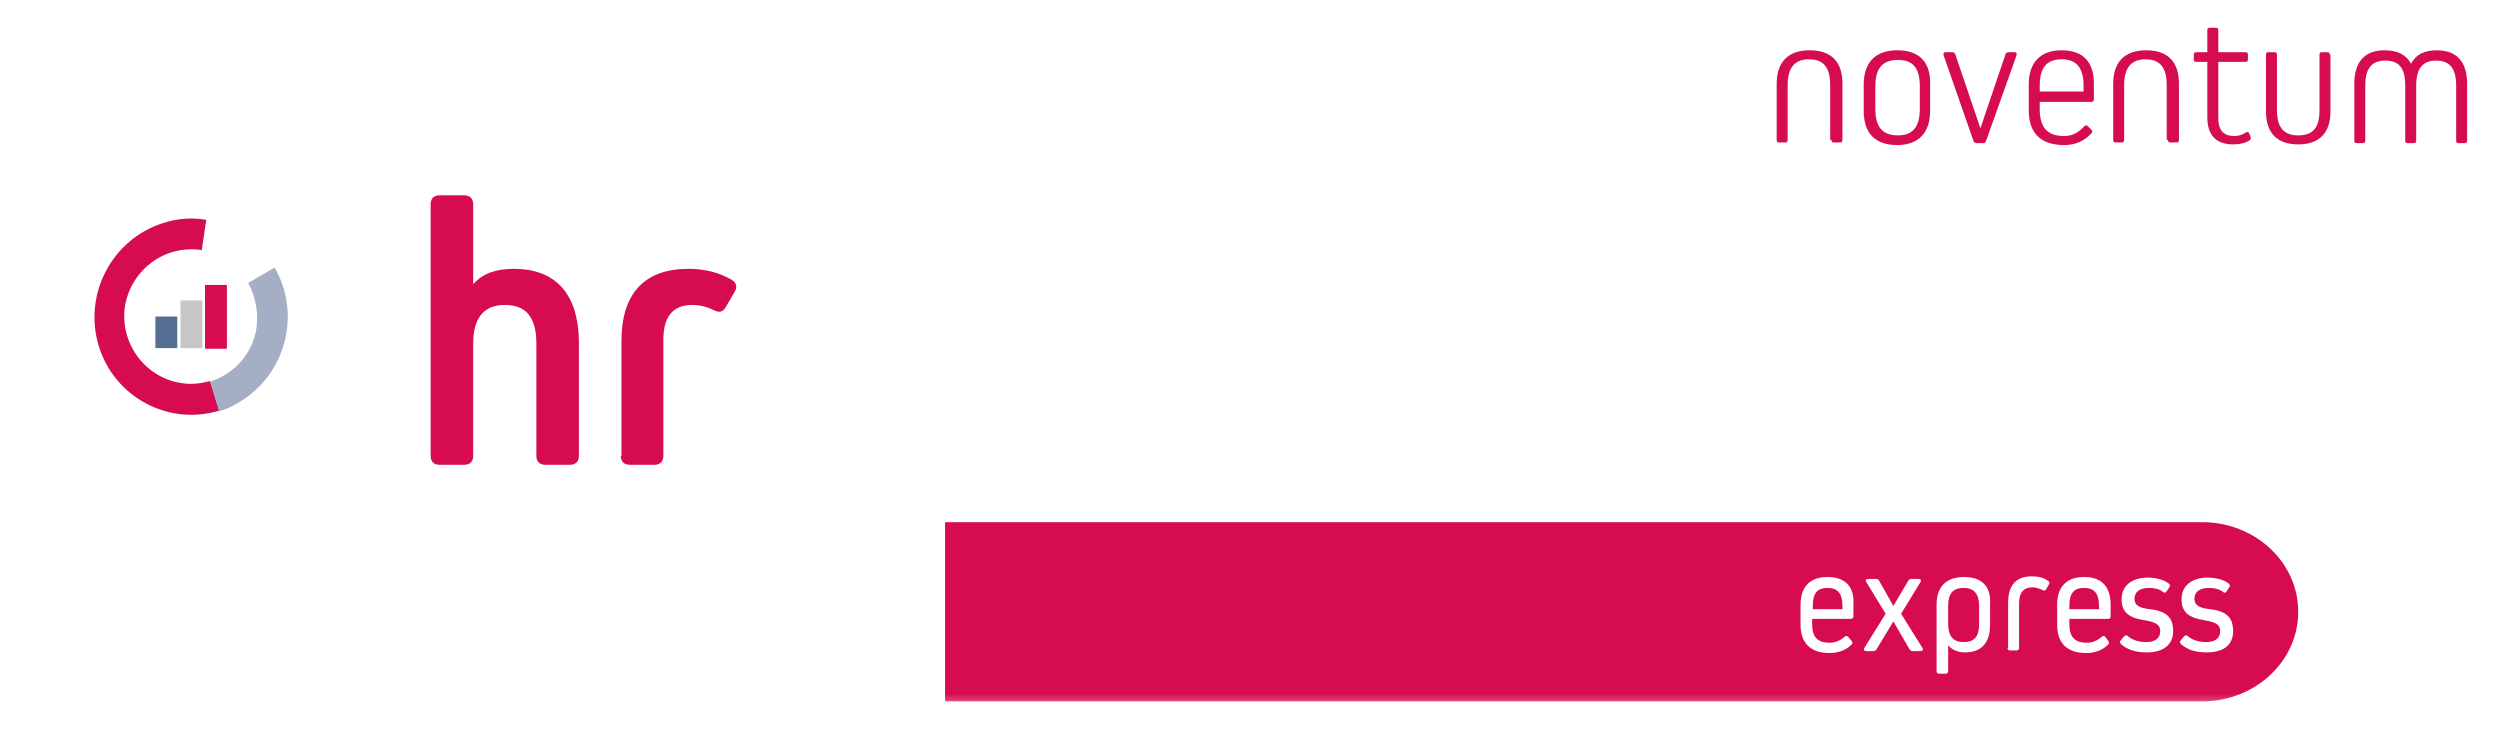
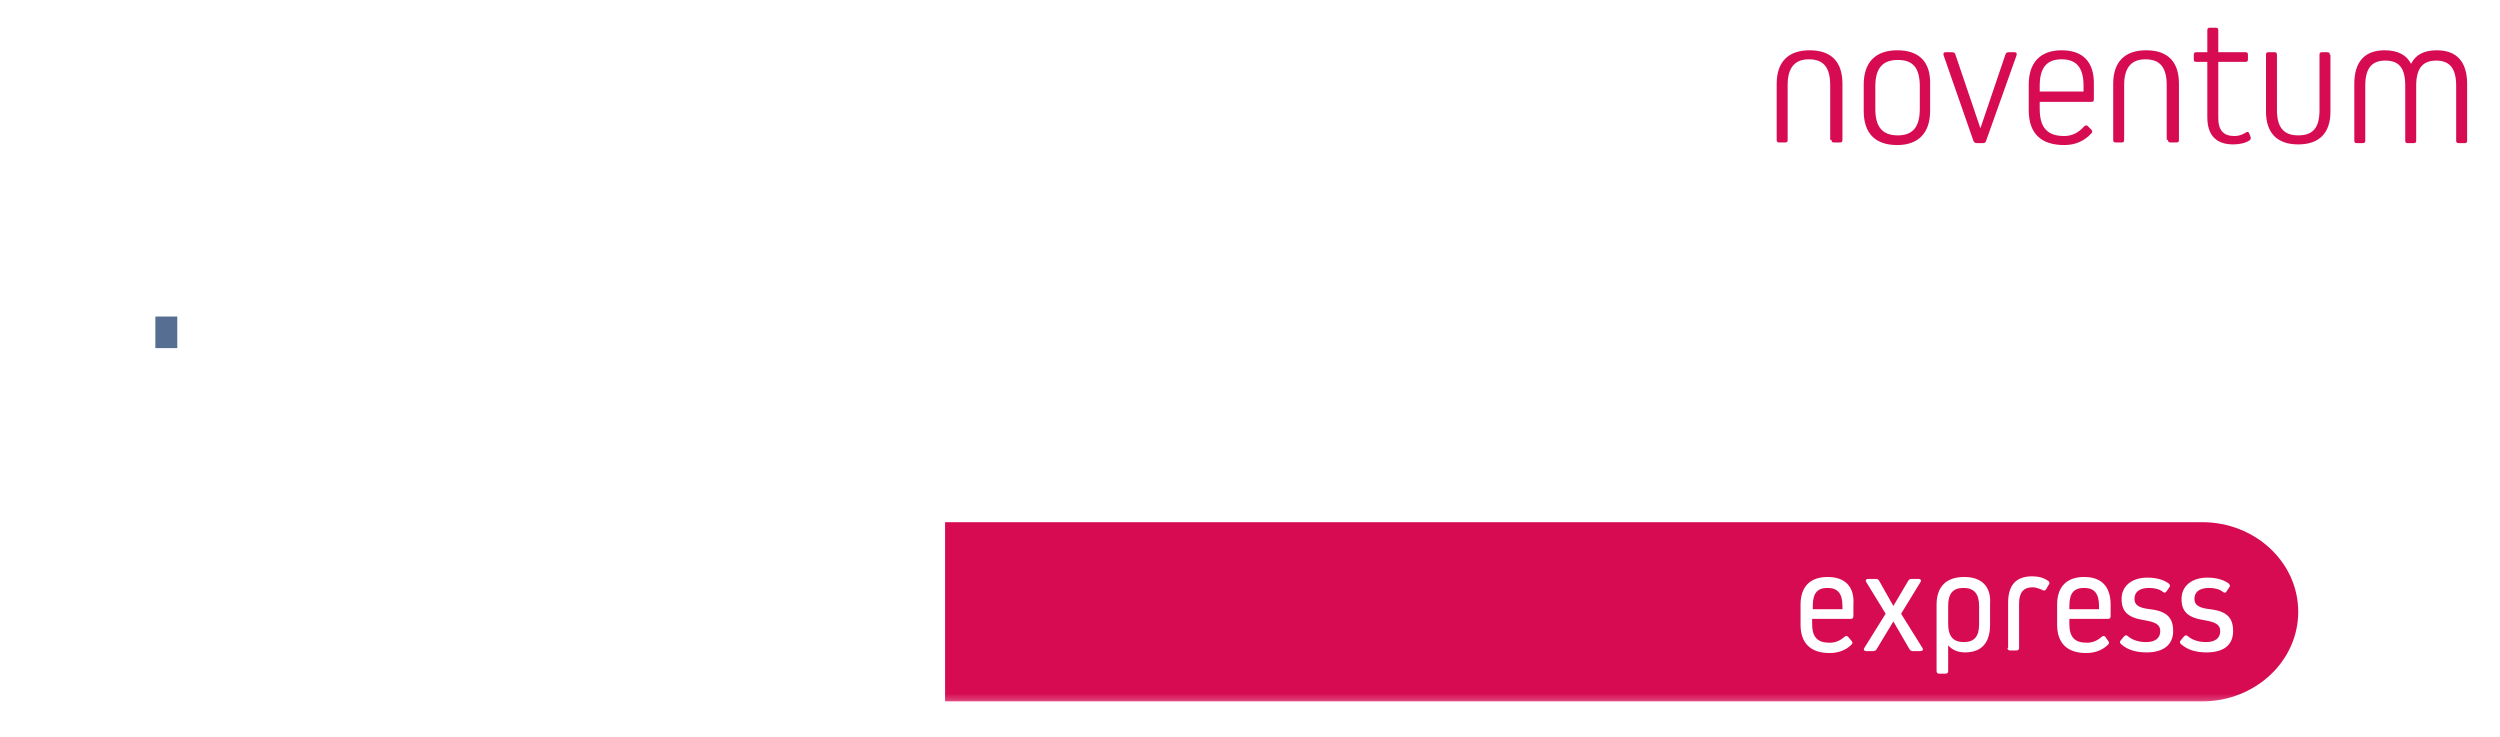
<svg xmlns="http://www.w3.org/2000/svg" xmlns:xlink="http://www.w3.org/1999/xlink" version="1.1" id="Ebene_1" x="0px" y="0px" width="387.8px" height="114.3px" viewBox="0 0 387.8 114.3" style="enable-background:new 0 0 387.8 114.3;" xml:space="preserve">
  <style type="text/css">
	.st0{clip-path:url(#SVGID_00000053541169482168062240000016027715903878513293_);fill:#FFFFFF;}
	.st1{clip-path:url(#SVGID_00000053541169482168062240000016027715903878513293_);fill:#D60B52;}
	.st2{clip-path:url(#SVGID_00000053541169482168062240000016027715903878513293_);fill:#A4AFC6;}
	.st3{fill:#D60B52;}
	.st4{fill:#C6C6C6;}
	.st5{fill:#566E91;}
	.st6{clip-path:url(#SVGID_00000005967733330542904900000001184233269871431350_);fill:#D60B52;}
	.st7{filter:url(#Adobe_OpacityMaskFilter);}
	
		.st8{clip-path:url(#SVGID_00000005967733330542904900000001184233269871431350_);fill:url(#SVGID_00000116235605256237924330000008374517112358697630_);}
	
		.st9{clip-path:url(#SVGID_00000005967733330542904900000001184233269871431350_);mask:url(#SVGID_00000090258191673379999420000004884983045745366409_);}
	.st10{clip-path:url(#SVGID_00000120531544351720126060000002832268566437981869_);fill:#D60B52;}
	.st11{clip-path:url(#SVGID_00000005967733330542904900000001184233269871431350_);fill:#FFFFFF;}
</style>
  <g>
    <defs>
-       <rect id="SVGID_1_" x="3.2" y="4.3" width="379.5" height="104.6" />
-     </defs>
+       </defs>
    <clipPath id="SVGID_00000147211372695555496480000008406629778796214430_">
      <use xlink:href="#SVGID_1_" style="overflow:visible;" />
    </clipPath>
-     <path style="clip-path:url(#SVGID_00000147211372695555496480000008406629778796214430_);fill:#FFFFFF;" d="M382.7,64.2   c0-5.2-2.5-7.7-9.7-8.6c-5.4-0.7-7-2.1-7-4.9c0-3.5,2.4-5.5,7-5.5c2.3,0,4.6,0.7,6.3,2.1c0.5,0.4,0.9,0.3,1.3-0.2l0.8-1.1   c0.4-0.5,0.3-0.8-0.2-1.3c-2.1-1.7-5.1-2.7-8.5-2.7c-6.3,0-10.3,3.3-10.3,8.6c0,4.9,2.4,7.2,9.3,8.2c5.6,0.8,7.3,2.3,7.3,5.4   c0,3.5-2.4,5.5-6.6,5.5c-3.4,0-6.1-1-8.1-2.9c-0.5-0.5-1-0.4-1.3,0l-1,1.2c-0.4,0.4-0.4,0.8,0.1,1.3c2.6,2.5,6,3.6,10.6,3.6   C378.9,72.8,382.7,69.5,382.7,64.2 M352.3,61.1c0,5.9-2.3,8.6-7.3,8.6c-5.1,0-7.3-2.7-7.3-8.6v-7.4c0-5.8,2.3-8.5,7.3-8.5   c4.8,0,7.3,2.9,7.3,8.5V61.1z M355.9,31.2c0-0.6-0.3-0.9-0.9-0.9h-1.8c-0.6,0-0.9,0.3-0.9,0.9v14.4h-0.1c-1.6-2.4-4.2-3.6-7.8-3.6   c-6.8,0-10.4,3.9-10.4,11.2v8.5c0,7.3,3.8,11.2,11,11.2c7.1,0,10.9-3.9,10.9-11.2V31.2z M313.6,71.2c0,0.6,0.3,0.9,0.9,0.9h1.8   c0.6,0,0.9-0.3,0.9-0.9V52.6c0-5.2,1.9-7.5,6.3-7.5c1.7,0,3.2,0.5,4.5,1.4c0.5,0.4,0.9,0.3,1.3-0.2l0.8-1.2   c0.3-0.5,0.2-0.9-0.3-1.3c-1.8-1.3-4-1.9-6.6-1.9c-6.3,0-9.6,3.6-9.6,10.4V71.2z M295.3,69.6c-4.3,0-6.7-2-6.7-5.8   c0-3.8,2.7-5.8,7.3-5.8h6.9v3C302.7,67,300.4,69.6,295.3,69.6 M295.5,42c-3.5,0-6.5,1.1-9,3.3c-0.4,0.4-0.4,0.8-0.1,1.3l1,1.3   c0.4,0.5,0.8,0.5,1.2,0.1c1.7-1.7,4.1-2.8,6.6-2.8c5.1,0,7.6,2.7,7.6,8.8V55h-7.3c-6.7,0-10.5,3.3-10.5,8.8c0,5.7,3.8,8.9,10.4,8.9   c7.3,0,11-3.9,11-11.2v-8.3C306.4,45.8,302.6,42,295.5,42 M275.7,61.1c0,5.9-2.3,8.6-7.3,8.6c-5.1,0-7.3-2.7-7.3-8.6v-7.4   c0-5.8,2.3-8.5,7.3-8.5c5,0,7.3,2.7,7.3,8.5V61.1z M268.5,42c-7.2,0-11,3.9-11,11.2v8.5c0,7.3,3.8,11.2,11,11.2   c7.1,0,10.9-3.9,10.9-11.2v-8.5C279.4,45.8,275.6,42,268.5,42 M247.6,61.1c0,5.9-2.3,8.6-7.3,8.6c-5,0-7.3-2.7-7.3-8.6v-7.4   c0-5.7,2.4-8.5,7.3-8.5c5,0,7.3,2.7,7.3,8.5V61.1z M240.8,42c-3.6,0-6.2,1.3-7.8,3.8h-0.1V31.2c0-0.6-0.3-0.9-0.9-0.9h-1.8   c-0.6,0-0.9,0.3-0.9,0.9v30.4c0,7.3,3.8,11.2,11,11.2c7.1,0,10.9-3.9,10.9-11.2v-8.5C251.2,45.8,247.6,42,240.8,42 M211.2,42   c-3.5,0-6.1,1.2-7.6,3.6h-0.1V31.2c0-0.6-0.3-0.9-0.9-0.9h-1.8c-0.6,0-0.9,0.3-0.9,0.9v40c0,0.6,0.3,0.9,0.9,0.9h1.8   c0.6,0,0.9-0.3,0.9-0.9V53.4c0-5.5,2.4-8.3,7.1-8.3c4.8,0,7.1,2.6,7.1,8.3v17.8c0,0.6,0.3,0.9,0.9,0.9h1.8c0.6,0,0.9-0.3,0.9-0.9   V52.9C221.3,45.7,217.8,42,211.2,42 M193.8,64.2c0-5.2-2.5-7.7-9.7-8.6c-5.4-0.7-7-2.1-7-4.9c0-3.5,2.4-5.5,7-5.5   c2.3,0,4.6,0.7,6.3,2.1c0.5,0.4,0.9,0.3,1.3-0.2l0.8-1.1c0.4-0.5,0.3-0.8-0.2-1.3c-2.1-1.7-5.1-2.7-8.5-2.7   c-6.3,0-10.3,3.3-10.3,8.6c0,4.9,2.4,7.2,9.3,8.2c5.6,0.8,7.3,2.3,7.3,5.4c0,3.5-2.4,5.5-6.6,5.5c-3.4,0-6.1-1-8.1-2.9   c-0.5-0.5-1-0.4-1.3,0l-1,1.2c-0.4,0.4-0.4,0.8,0.1,1.3c2.6,2.5,6,3.6,10.6,3.6C190,72.8,193.8,69.5,193.8,64.2 M156.7,69.6   c-4.3,0-6.7-2-6.7-5.8c0-3.8,2.7-5.8,7.3-5.8h6.9v3C164.1,67,161.8,69.6,156.7,69.6 M156.8,42c-3.5,0-6.5,1.1-9,3.3   c-0.4,0.4-0.4,0.8-0.1,1.3l1,1.3c0.4,0.5,0.8,0.5,1.2,0.1c1.7-1.7,4.1-2.8,6.6-2.8c5.1,0,7.6,2.7,7.6,8.8V55h-7.3   c-6.7,0-10.5,3.3-10.5,8.8c0,5.7,3.8,8.9,10.4,8.9c7.3,0,11-3.9,11-11.2v-8.3C167.8,45.8,164,42,156.8,42 M136.3,61.1   c0,5.9-2.3,8.6-7.3,8.6c-5.1,0-7.3-2.7-7.3-8.6v-7.4c0-5.8,2.3-8.5,7.3-8.5c4.8,0,7.3,2.9,7.3,8.5V61.1z M139.9,31.2   c0-0.6-0.3-0.9-0.9-0.9h-1.8c-0.6,0-0.9,0.3-0.9,0.9v14.4h-0.1c-1.6-2.4-4.2-3.6-7.8-3.6c-6.8,0-10.4,3.9-10.4,11.2v8.5   c0,7.3,3.8,11.2,11,11.2c7.1,0,10.9-3.9,10.9-11.2V31.2z" />
    <path style="clip-path:url(#SVGID_00000147211372695555496480000008406629778796214430_);fill:#D60B52;" d="M96.3,70.7   c0,0.9,0.5,1.4,1.4,1.4h3.8c0.9,0,1.4-0.5,1.4-1.4v-18c0-3.6,1.5-5.4,4.5-5.4c1.1,0,2.3,0.3,3.3,0.8c0.8,0.4,1.4,0.4,1.9-0.5   l1.4-2.4c0.4-0.7,0.2-1.4-0.5-1.8c-1.9-1.1-4.1-1.7-6.7-1.7c-6.9,0-10.4,3.9-10.4,11.2V70.7z M79.7,41.7c-2.7,0-4.8,0.7-6.2,2.3   h-0.1V31.7c0-0.9-0.5-1.4-1.4-1.4h-3.8c-0.9,0-1.4,0.5-1.4,1.4v39c0,0.9,0.5,1.4,1.4,1.4H72c0.9,0,1.4-0.5,1.4-1.4V53.3   c0-3.9,1.6-6,4.9-6c3.3,0,4.9,1.9,4.9,6v17.4c0,0.9,0.5,1.4,1.4,1.4h3.8c0.9,0,1.4-0.5,1.4-1.4V52.9C89.7,45.6,86.2,41.7,79.7,41.7   " />
    <path style="clip-path:url(#SVGID_00000147211372695555496480000008406629778796214430_);fill:#FFFFFF;" d="M29.8,76.2   c-14.7,0-26.6-12.2-26.6-27.1S15.1,22,29.8,22c11.4,0,21.5,7.4,25.1,18.3l-7.1,2.5c-2.6-7.9-9.9-13.2-18.1-13.2   c-10.5,0-19.1,8.7-19.1,19.5c0,10.7,8.6,19.5,19.1,19.5c8.2,0,15.4-5.3,18.1-13.2l7.1,2.5C51.2,68.8,41.1,76.2,29.8,76.2" />
    <path style="clip-path:url(#SVGID_00000147211372695555496480000008406629778796214430_);fill:#D60B52;" d="M31.3,38.8l0.7-4.7   c-2.3-0.4-4.5-0.2-6.7,0.5c-7.9,2.5-12.4,11-10,19S26.1,66.1,34,63.7l-1.4-4.6c-1.5,0.4-3,0.6-4.6,0.3c-5.6-0.9-9.5-6.3-8.6-12   C20.4,41.8,25.6,37.9,31.3,38.8L31.3,38.8" />
    <path style="clip-path:url(#SVGID_00000147211372695555496480000008406629778796214430_);fill:#A4AFC6;" d="M42.6,41.5l-4.1,2.4   c1.1,2,1.6,4.4,1.3,6.9c-0.6,4.1-3.5,7.2-7.2,8.4l1.4,4.6c1.1-0.3,2.1-0.8,3.1-1.4C44.3,58.1,46.8,48.8,42.6,41.5" />
  </g>
-   <rect x="31.8" y="44.2" class="st3" width="3.4" height="9.9" />
-   <rect x="28" y="46.6" class="st4" width="3.4" height="7.4" />
  <rect x="24.1" y="49.1" class="st5" width="3.4" height="4.9" />
  <g>
    <defs>
      <rect id="SVGID_00000163785271939285787010000013913978310069858445_" x="3.2" y="4.3" width="379.5" height="104.6" />
    </defs>
    <clipPath id="SVGID_00000147220845290331376110000016207533355065392017_">
      <use xlink:href="#SVGID_00000163785271939285787010000013913978310069858445_" style="overflow:visible;" />
    </clipPath>
    <path style="clip-path:url(#SVGID_00000147220845290331376110000016207533355065392017_);fill:#D60B52;" d="M378,7.8   c-2,0-3.3,0.7-4,2.1h0c-0.7-1.4-2.1-2.1-4.1-2.1c-3.1,0-4.7,1.8-4.7,5.2v8.8c0,0.3,0.1,0.4,0.4,0.4h0.9c0.3,0,0.4-0.1,0.4-0.4v-8.5   c0-2.7,1-3.9,3.1-3.9c2.2,0,3.1,1.2,3.1,3.9v8.5c0,0.3,0.1,0.4,0.4,0.4h0.9c0.3,0,0.4-0.1,0.4-0.4v-8.5c0-2.7,1-3.9,3.1-3.9   c2.1,0,3.1,1.2,3.1,3.9v8.5c0,0.3,0.1,0.4,0.4,0.4h0.9c0.3,0,0.4-0.1,0.4-0.4v-8.8C382.7,9.6,381.1,7.8,378,7.8 M361.4,8.5   c0-0.3-0.1-0.4-0.4-0.4h-0.8c-0.3,0-0.4,0.1-0.4,0.4v8.6c0,2.7-1,3.9-3.3,3.9c-2.2,0-3.3-1.2-3.3-3.9V8.5c0-0.3-0.1-0.4-0.4-0.4   h-0.9c-0.3,0-0.4,0.1-0.4,0.4v8.8c0,3.3,1.7,5.1,5,5.1c3.3,0,5-1.8,5-5.1V8.5z M348.9,20.7c-0.1-0.3-0.3-0.3-0.6-0.1   c-0.5,0.3-1,0.5-1.7,0.5c-1.7,0-2.5-0.9-2.5-2.8V9.6h4.2c0.3,0,0.4-0.1,0.4-0.4V8.5c0-0.3-0.1-0.4-0.4-0.4h-4.2V4.7   c0-0.3-0.1-0.4-0.4-0.4h-0.9c-0.3,0-0.4,0.1-0.4,0.4v3.4h-1.7c-0.3,0-0.4,0.1-0.4,0.4v0.7c0,0.3,0.1,0.4,0.4,0.4h1.7v8.6   c0,2.8,1.4,4.2,4,4.2c1,0,1.9-0.2,2.5-0.6c0.2-0.1,0.3-0.3,0.2-0.6L348.9,20.7z M336.3,21.7c0,0.3,0.1,0.4,0.4,0.4h0.9   c0.3,0,0.4-0.1,0.4-0.4V13c0-3.4-1.7-5.2-5.1-5.2c-3.3,0-5.1,1.8-5.1,5.2v8.7c0,0.3,0.1,0.4,0.4,0.4h0.9c0.3,0,0.4-0.1,0.4-0.4   v-8.5c0-2.7,1.1-4,3.3-4c2.3,0,3.3,1.3,3.3,4V21.7z M323.2,14.2h-6.8v-0.9c0-2.8,1.1-4.1,3.4-4.1c2.3,0,3.4,1.3,3.4,4.1V14.2z    M319.8,7.8c-3.3,0-5.1,1.9-5.1,5.3v4c0,3.6,1.9,5.4,5.5,5.4c1.7,0,3.1-0.6,4.2-1.8c0.2-0.2,0.2-0.4,0-0.6l-0.5-0.5   c-0.2-0.2-0.4-0.2-0.6,0c-0.9,1-1.9,1.5-3.1,1.5c-2.6,0-3.8-1.3-3.8-4.2v-1.1h8c0.3,0,0.4-0.1,0.4-0.4v-2.2   C324.9,9.6,323.1,7.8,319.8,7.8 M312.8,8.6c0.1-0.3,0-0.5-0.3-0.5h-0.9c-0.3,0-0.4,0.1-0.5,0.3l-3.9,11.5h0l-3.9-11.5   c-0.1-0.2-0.2-0.3-0.5-0.3h-1c-0.3,0-0.4,0.2-0.3,0.5l4.6,13.2c0.1,0.3,0.3,0.4,0.5,0.4h1c0.3,0,0.4-0.1,0.5-0.4L312.8,8.6z    M297.8,16.9c0,2.8-1.1,4.1-3.4,4.1c-2.4,0-3.5-1.3-3.5-4.1v-3.5c0-2.8,1.1-4.1,3.5-4.1c2.4,0,3.4,1.3,3.4,4.1V16.9z M294.3,7.8   c-3.4,0-5.2,1.9-5.2,5.3v4.1c0,3.5,1.8,5.3,5.2,5.3c3.3,0,5.1-1.9,5.1-5.3v-4.1C299.5,9.6,297.7,7.8,294.3,7.8 M284.1,21.7   c0,0.3,0.1,0.4,0.4,0.4h0.9c0.3,0,0.4-0.1,0.4-0.4V13c0-3.4-1.7-5.2-5.1-5.2c-3.3,0-5.1,1.8-5.1,5.2v8.7c0,0.3,0.1,0.4,0.4,0.4h0.9   c0.3,0,0.4-0.1,0.4-0.4v-8.5c0-2.7,1.1-4,3.3-4c2.3,0,3.3,1.3,3.3,4V21.7z" />
    <defs>
      <filter id="Adobe_OpacityMaskFilter" filterUnits="userSpaceOnUse" x="137.6" y="74.1" width="227.9" height="35.8">
        <feFlood style="flood-color:white;flood-opacity:1" result="back" />
        <feBlend in="SourceGraphic" in2="back" mode="normal" />
      </filter>
    </defs>
    <mask maskUnits="userSpaceOnUse" x="137.6" y="74.1" width="227.9" height="35.8" id="SVGID_00000087382008288565464160000014705784796863193788_">
      <g class="st7">
        <linearGradient id="SVGID_00000011718595847924349570000010439834021743330446_" gradientUnits="userSpaceOnUse" x1="-516.36" y1="754.8" x2="-515.36" y2="754.8" gradientTransform="matrix(-219.181 0 0 219.181 -112819.898 -165381.453)">
          <stop offset="0" style="stop-color:#FFFFFF" />
          <stop offset="1.648888e-02" style="stop-color:#FFFFFF" />
          <stop offset="0.255" style="stop-color:#FFFFFF" />
          <stop offset="0.288" style="stop-color:#E6E6E6" />
          <stop offset="0.367" style="stop-color:#B1B1B1" />
          <stop offset="0.448" style="stop-color:#828282" />
          <stop offset="0.532" style="stop-color:#5A5A5A" />
          <stop offset="0.617" style="stop-color:#393939" />
          <stop offset="0.704" style="stop-color:#202020" />
          <stop offset="0.794" style="stop-color:#0E0E0E" />
          <stop offset="0.89" style="stop-color:#030303" />
          <stop offset="1" style="stop-color:#000000" />
        </linearGradient>
        <rect x="3.2" y="4.3" style="clip-path:url(#SVGID_00000147220845290331376110000016207533355065392017_);fill:url(#SVGID_00000011718595847924349570000010439834021743330446_);" width="379.5" height="104.6" />
      </g>
    </mask>
    <g style="clip-path:url(#SVGID_00000147220845290331376110000016207533355065392017_);mask:url(#SVGID_00000087382008288565464160000014705784796863193788_);">
      <g>
        <defs>
          <rect id="SVGID_00000083805615916893044570000005867463878932352173_" x="137.6" y="74.1" width="227.9" height="35.8" />
        </defs>
        <clipPath id="SVGID_00000095298655311415348380000013824392247803660957_">
          <use xlink:href="#SVGID_00000083805615916893044570000005867463878932352173_" style="overflow:visible;" />
        </clipPath>
        <path style="clip-path:url(#SVGID_00000095298655311415348380000013824392247803660957_);fill:#D60B52;" d="M341.6,108.8     c8.2,0,14.9-6.2,14.9-13.9s-6.7-13.9-14.9-13.9h-195v27.8H341.6z" />
      </g>
    </g>
    <path style="clip-path:url(#SVGID_00000147220845290331376110000016207533355065392017_);fill:#FFFFFF;" d="M346.4,97.9   c0-2-0.9-3.1-3.6-3.4c-1.8-0.2-2.4-0.7-2.4-1.6c0-1.1,0.8-1.7,2.3-1.7c0.8,0,1.6,0.2,2.1,0.6c0.2,0.2,0.5,0.2,0.6-0.1l0.4-0.6   c0.2-0.2,0.1-0.4-0.1-0.6c-0.8-0.6-2-0.9-3.3-0.9c-2.4,0-4,1.3-4,3.3c0,1.9,0.9,2.9,3.5,3.3c1.8,0.3,2.5,0.7,2.5,1.7   c0,1.1-0.8,1.7-2.2,1.7c-1.1,0-2.1-0.3-2.8-0.9c-0.2-0.2-0.4-0.2-0.6,0l-0.5,0.6c-0.2,0.2-0.2,0.4,0,0.6c1,0.9,2.3,1.3,4,1.3   C345,101.2,346.4,100,346.4,97.9 M337.1,97.9c0-2-0.9-3.1-3.6-3.4c-1.8-0.2-2.4-0.7-2.4-1.6c0-1.1,0.8-1.7,2.3-1.7   c0.8,0,1.6,0.2,2.1,0.6c0.2,0.2,0.4,0.2,0.6-0.1l0.4-0.6c0.2-0.2,0.1-0.4-0.1-0.6c-0.8-0.6-2-0.9-3.3-0.9c-2.4,0-4,1.3-4,3.3   c0,1.9,0.9,2.9,3.5,3.3c1.8,0.3,2.5,0.7,2.5,1.7c0,1.1-0.8,1.7-2.2,1.7c-1.1,0-2.1-0.3-2.8-0.9c-0.2-0.2-0.4-0.2-0.6,0l-0.5,0.6   c-0.2,0.2-0.2,0.4,0,0.6c1,0.9,2.3,1.3,4,1.3C335.6,101.2,337.1,100,337.1,97.9 M325.7,94.5H321V94c0-2,0.7-2.8,2.3-2.8   c1.6,0,2.3,0.9,2.3,2.8V94.5z M323.3,89.5c-2.7,0-4.2,1.5-4.2,4.3v3.1c0,2.9,1.6,4.4,4.5,4.4c1.3,0,2.5-0.4,3.4-1.3   c0.2-0.2,0.2-0.4,0-0.6l-0.4-0.6c-0.2-0.2-0.4-0.2-0.6,0c-0.7,0.6-1.4,0.9-2.3,0.9c-1.9,0-2.7-0.9-2.7-2.9V96h6   c0.3,0,0.4-0.2,0.4-0.4v-1.8C327.4,91,326,89.5,323.3,89.5 M311.4,100.5c0,0.3,0.2,0.4,0.4,0.4h1c0.3,0,0.4-0.2,0.4-0.4v-6.9   c0-1.7,0.7-2.5,2.1-2.5c0.5,0,1,0.2,1.5,0.4c0.2,0.2,0.5,0.1,0.6-0.1l0.4-0.7c0.2-0.2,0.1-0.5-0.1-0.6c-0.7-0.5-1.5-0.7-2.5-0.7   c-2.5,0-3.7,1.4-3.7,4.1V100.5z M307,96.8c0,1.9-0.7,2.8-2.4,2.8c-1.6,0-2.4-0.9-2.4-2.8V94c0-1.9,0.7-2.8,2.4-2.8   c1.6,0,2.4,0.9,2.4,2.8V96.8z M304.7,89.5c-2.8,0-4.3,1.5-4.3,4.3v10.3c0,0.3,0.2,0.4,0.4,0.4h1c0.3,0,0.4-0.2,0.4-0.4v-4h0   c0.6,0.7,1.5,1.1,2.6,1.1c2.6,0,3.9-1.5,3.9-4.3v-3.2C308.9,91,307.4,89.5,304.7,89.5 M293.7,96.4l2.5,4.3c0.1,0.2,0.3,0.3,0.5,0.3   h1.2c0.3,0,0.5-0.2,0.3-0.5l-3.3-5.3l3-4.9c0.2-0.3,0-0.5-0.3-0.5h-1.1c-0.2,0-0.4,0.1-0.5,0.3l-2.3,3.9l-2.2-3.9   c-0.1-0.2-0.3-0.3-0.5-0.3h-1.2c-0.3,0-0.5,0.2-0.3,0.5l3,4.9l-3.3,5.3c-0.2,0.3,0,0.5,0.3,0.5h1.1c0.2,0,0.4-0.1,0.5-0.3   L293.7,96.4z M285.9,94.5h-4.7V94c0-2,0.7-2.8,2.3-2.8c1.6,0,2.3,0.9,2.3,2.8V94.5z M283.5,89.5c-2.7,0-4.2,1.5-4.2,4.3v3.1   c0,2.9,1.6,4.4,4.5,4.4c1.3,0,2.5-0.4,3.4-1.3c0.2-0.2,0.2-0.4,0-0.6l-0.5-0.6c-0.2-0.2-0.4-0.2-0.6,0c-0.7,0.6-1.4,0.9-2.3,0.9   c-1.9,0-2.7-0.9-2.7-2.9V96h6c0.3,0,0.4-0.2,0.4-0.4v-1.8C287.7,91,286.2,89.5,283.5,89.5" />
  </g>
</svg>